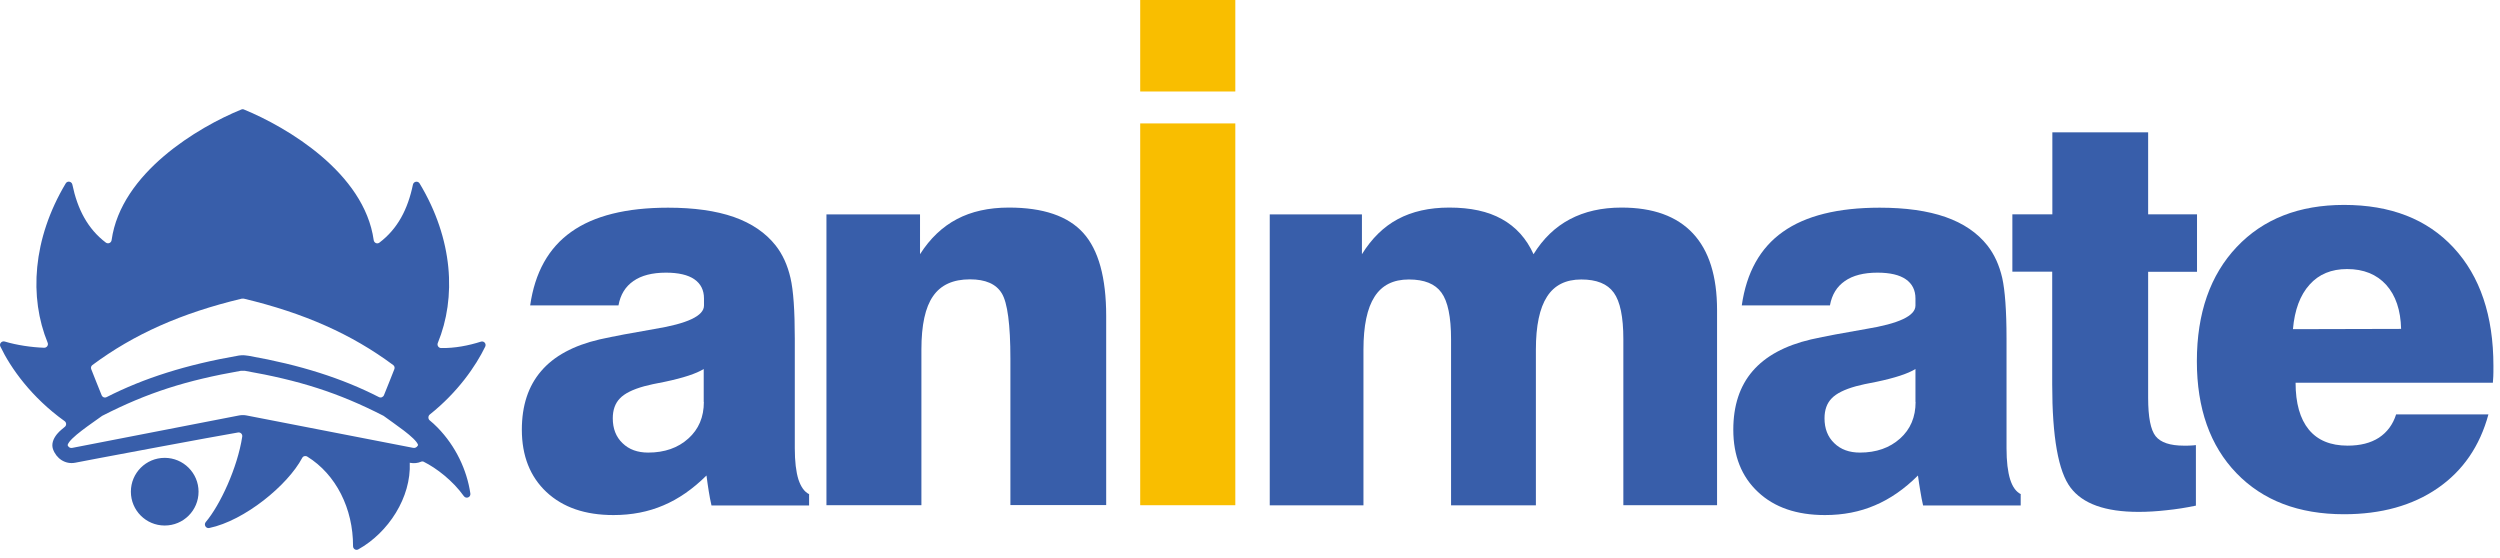
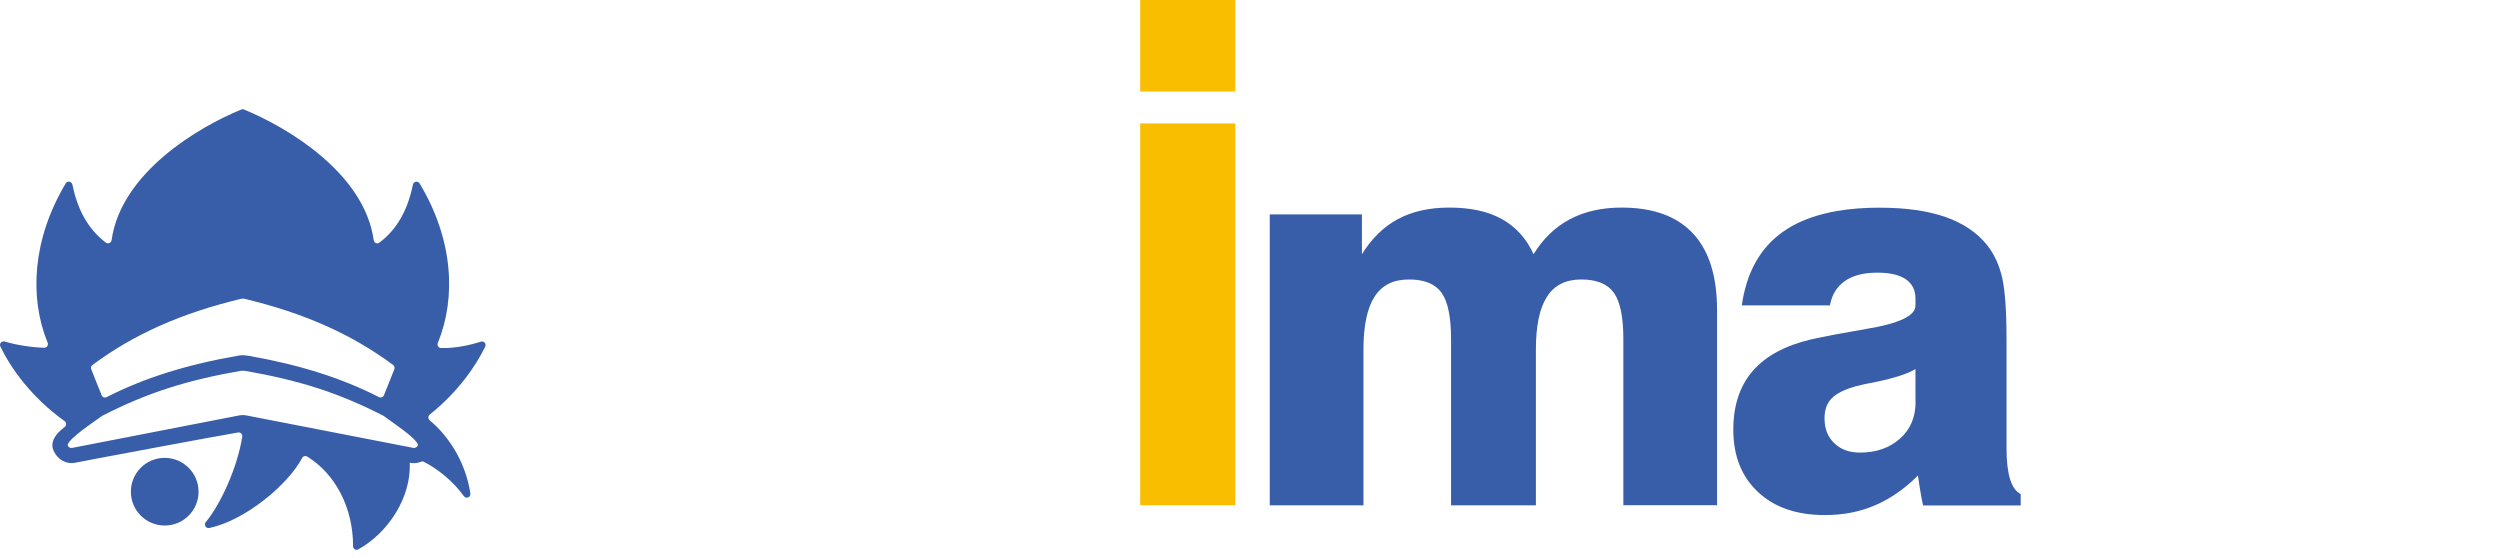
<svg xmlns="http://www.w3.org/2000/svg" width="206" height="46" viewBox="0 0 206 46" fill="none">
  <path d="M35.421 34.151C37.73 32.311 39.204 30.163 39.981 28.564C40.095 28.324 39.878 28.072 39.627 28.152C38.621 28.472 37.478 28.701 36.347 28.678C36.141 28.678 35.993 28.461 36.073 28.267C37.615 24.519 37.341 19.709 34.576 15.116C34.439 14.887 34.084 14.944 34.027 15.207C33.604 17.252 32.759 18.863 31.262 19.994C31.079 20.131 30.828 20.017 30.793 19.789C30.016 14.236 23.64 10.477 20.109 9.026C20.04 8.991 19.96 8.991 19.88 9.026C16.349 10.465 9.973 14.236 9.196 19.789C9.162 20.017 8.91 20.12 8.727 19.994C7.23 18.863 6.385 17.241 5.962 15.207C5.905 14.944 5.551 14.876 5.413 15.116C2.671 19.709 2.397 24.507 3.928 28.244C4.008 28.438 3.859 28.655 3.642 28.655C2.602 28.621 1.368 28.438 0.386 28.141C0.134 28.072 -0.083 28.324 0.031 28.552C0.877 30.323 2.591 32.745 5.322 34.699C5.482 34.813 5.493 35.042 5.345 35.168C5.254 35.236 5.174 35.316 5.082 35.385C4.934 35.51 4.808 35.636 4.694 35.773C4.362 36.184 4.236 36.607 4.362 36.996C4.636 37.784 5.379 38.287 6.202 38.127L8.236 37.738C8.236 37.738 17.458 36.002 19.617 35.636C19.812 35.602 19.995 35.773 19.96 35.979C19.572 38.527 18.143 41.612 16.955 43.017C16.772 43.234 16.966 43.565 17.241 43.508C20.155 42.903 23.708 39.978 24.897 37.738C24.977 37.578 25.171 37.533 25.32 37.624C27.685 39.087 29.102 41.909 29.091 45.005C29.091 45.234 29.331 45.382 29.525 45.268C32.005 43.885 33.89 40.983 33.764 38.127L33.799 38.138C34.119 38.195 34.427 38.161 34.69 38.047C34.77 38.013 34.861 38.013 34.93 38.058C35.958 38.572 37.295 39.589 38.221 40.88C38.404 41.132 38.804 40.983 38.758 40.663C38.472 38.732 37.558 36.767 36.05 35.225C35.844 35.008 35.616 34.813 35.387 34.619C35.261 34.493 35.273 34.265 35.421 34.151ZM7.608 30.083C11.036 27.535 14.944 25.799 19.915 24.61C19.938 24.599 19.972 24.61 20.006 24.61C20.04 24.61 20.063 24.599 20.097 24.61C25.068 25.799 28.976 27.535 32.404 30.083C32.507 30.163 32.542 30.3 32.496 30.415C32.325 30.883 31.856 32.003 31.639 32.562C31.57 32.722 31.387 32.803 31.227 32.722C28.188 31.169 24.76 30.072 20.486 29.318C20.326 29.295 20.075 29.261 19.915 29.272C19.835 29.272 19.766 29.283 19.686 29.295C15.344 30.049 11.858 31.157 8.785 32.722C8.625 32.803 8.442 32.734 8.373 32.562C8.156 32.003 7.688 30.883 7.516 30.415C7.47 30.3 7.505 30.163 7.608 30.083ZM34.05 36.904L20.303 34.231C20.12 34.196 19.903 34.196 19.709 34.231L5.962 36.904C5.688 36.961 5.562 36.71 5.573 36.664C5.733 36.082 7.562 34.893 8.419 34.265C12.167 32.345 15.367 31.34 19.858 30.552C19.938 30.552 20.075 30.552 20.166 30.552C24.657 31.34 27.857 32.345 31.605 34.265C32.45 34.893 34.279 36.082 34.45 36.664C34.45 36.699 34.313 36.95 34.05 36.904ZM16.361 40.515C16.361 42.057 15.115 43.303 13.572 43.303C12.03 43.303 10.784 42.057 10.784 40.515C10.784 38.972 12.03 37.727 13.572 37.727C15.115 37.727 16.361 38.984 16.361 40.515Z" fill="#385EAA" />
-   <path d="M57.998 33.118C57.998 34.365 57.574 35.371 56.716 36.138C55.87 36.904 54.76 37.293 53.41 37.293C52.541 37.293 51.832 37.042 51.294 36.515C50.756 36.001 50.493 35.314 50.493 34.468C50.493 33.781 50.688 33.232 51.077 32.832C51.465 32.42 52.141 32.088 53.09 31.825C53.479 31.722 54.039 31.596 54.783 31.459C56.305 31.139 57.38 30.784 57.986 30.406V33.118H57.998ZM66.681 40.725C66.28 40.531 65.994 40.119 65.788 39.501C65.594 38.872 65.491 38.025 65.491 36.939V27.901C65.491 25.602 65.376 23.931 65.136 22.902C64.896 21.861 64.496 20.968 63.912 20.225C63.089 19.184 61.933 18.395 60.469 17.88C58.993 17.365 57.185 17.113 55.046 17.113C51.603 17.113 48.937 17.777 47.073 19.104C45.197 20.431 44.075 22.456 43.686 25.167H50.962C51.122 24.275 51.534 23.611 52.198 23.154C52.85 22.696 53.754 22.467 54.875 22.467C55.904 22.467 56.694 22.65 57.22 23.016C57.746 23.382 58.009 23.909 58.009 24.595V25.178C58.009 26.025 56.648 26.666 53.914 27.112C52.095 27.421 50.585 27.707 49.395 27.97C47.244 28.473 45.643 29.343 44.59 30.578C43.526 31.814 43 33.427 43 35.406C43 37.556 43.675 39.272 45.025 40.542C46.386 41.812 48.217 42.441 50.55 42.441C52.049 42.441 53.422 42.178 54.669 41.64C55.916 41.114 57.094 40.291 58.215 39.181C58.272 39.616 58.33 40.05 58.398 40.462C58.467 40.874 58.535 41.274 58.627 41.652H66.669V40.725H66.681Z" fill="#385EAA" />
-   <path d="M68.099 41.631V17.664H75.81V20.947C76.633 19.655 77.651 18.682 78.853 18.053C80.042 17.424 81.472 17.104 83.131 17.104C85.957 17.104 88.004 17.801 89.263 19.197C90.521 20.593 91.15 22.881 91.15 26.038V41.619H83.257V29.562C83.257 26.736 83.017 24.94 82.548 24.173C82.079 23.395 81.198 23.018 79.928 23.018C78.532 23.018 77.526 23.476 76.885 24.402C76.244 25.317 75.924 26.782 75.924 28.795V41.631H68.099Z" fill="#385EAA" />
  <path d="M93.953 7.539V0H101.79V7.539H93.953ZM93.953 41.63V10.17H101.79V41.63H93.953Z" fill="#F9BE00" />
  <path d="M104.627 41.631V17.664H112.223V20.947C113.024 19.655 114.008 18.682 115.186 18.053C116.364 17.424 117.771 17.104 119.419 17.104C121.169 17.104 122.61 17.412 123.754 18.053C124.91 18.694 125.779 19.655 126.363 20.947C127.152 19.666 128.147 18.705 129.36 18.064C130.573 17.424 131.98 17.104 133.616 17.104C136.213 17.104 138.169 17.813 139.496 19.231C140.823 20.65 141.486 22.755 141.486 25.558V41.631H133.764V27.937C133.764 26.118 133.501 24.837 132.975 24.116C132.449 23.384 131.556 23.029 130.298 23.029C129.017 23.029 128.079 23.498 127.472 24.448C126.866 25.386 126.557 26.839 126.557 28.806V41.642H119.567V27.937C119.567 26.118 119.304 24.837 118.778 24.116C118.252 23.384 117.36 23.029 116.09 23.029C114.808 23.029 113.87 23.498 113.264 24.448C112.658 25.386 112.349 26.839 112.349 28.806V41.642H104.627V41.631Z" fill="#385EAA" />
  <path d="M157.845 33.118C157.845 34.365 157.422 35.371 156.564 36.138C155.706 36.904 154.608 37.293 153.258 37.293C152.388 37.293 151.679 37.042 151.141 36.515C150.604 36.001 150.34 35.314 150.34 34.468C150.34 33.781 150.535 33.232 150.924 32.832C151.313 32.42 151.988 32.088 152.937 31.825C153.315 31.722 153.887 31.596 154.63 31.459C156.152 31.139 157.227 30.784 157.834 30.406V33.118H157.845ZM166.528 40.725C166.128 40.531 165.83 40.119 165.636 39.501C165.441 38.872 165.338 38.025 165.338 36.939V27.901C165.338 25.602 165.212 23.931 164.984 22.902C164.743 21.861 164.343 20.968 163.759 20.225C162.936 19.184 161.78 18.395 160.305 17.88C158.829 17.365 157.021 17.113 154.882 17.113C151.439 17.113 148.773 17.777 146.908 19.104C145.032 20.431 143.911 22.456 143.522 25.167H150.787C150.947 24.275 151.359 23.611 152.022 23.154C152.674 22.696 153.578 22.467 154.699 22.467C155.74 22.467 156.518 22.65 157.044 23.016C157.57 23.382 157.834 23.909 157.834 24.595V25.178C157.834 26.025 156.472 26.666 153.738 27.112C151.919 27.421 150.409 27.707 149.219 27.97C147.08 28.473 145.479 29.343 144.415 30.578C143.351 31.814 142.824 33.427 142.824 35.406C142.824 37.556 143.499 39.272 144.861 40.542C146.211 41.812 148.052 42.441 150.375 42.441C151.873 42.441 153.246 42.178 154.493 41.64C155.74 41.114 156.93 40.291 158.04 39.181C158.097 39.616 158.165 40.05 158.234 40.462C158.303 40.874 158.371 41.274 158.463 41.652H166.505V40.725H166.528Z" fill="#385EAA" />
-   <path d="M165.819 22.399V17.663H169.114V10.902H177.007V17.663H181.034V22.399H177.007V32.787C177.007 34.377 177.213 35.429 177.625 35.944C178.037 36.459 178.815 36.722 179.947 36.722C180.199 36.722 180.393 36.722 180.531 36.711C180.668 36.711 180.805 36.688 180.942 36.676V41.664C180.13 41.836 179.318 41.962 178.529 42.042C177.728 42.133 176.961 42.179 176.218 42.179C173.484 42.179 171.619 41.516 170.612 40.177C169.605 38.85 169.102 36.013 169.102 31.677V22.388H165.819V22.399Z" fill="#385EAA" />
-   <path d="M190.312 23.451C191.078 22.593 192.108 22.17 193.4 22.17C194.762 22.17 195.837 22.605 196.626 23.474C197.404 24.344 197.816 25.556 197.851 27.101L188.939 27.123C189.076 25.533 189.534 24.309 190.312 23.451ZM196.02 36.069C195.345 36.504 194.487 36.721 193.446 36.721C192.028 36.721 190.964 36.275 190.243 35.395C189.522 34.514 189.156 33.221 189.156 31.539H205.412C205.424 31.391 205.435 31.219 205.447 31.024C205.458 30.83 205.458 30.533 205.458 30.155C205.458 26.014 204.36 22.765 202.175 20.408C199.99 18.052 196.981 16.885 193.149 16.885C189.442 16.885 186.491 18.04 184.306 20.351C182.121 22.662 181.022 25.808 181.022 29.766C181.022 33.656 182.109 36.733 184.283 38.987C186.456 41.24 189.408 42.373 193.149 42.373C196.215 42.373 198.8 41.652 200.871 40.222C202.941 38.792 204.337 36.767 205.046 34.148H197.439C197.176 34.983 196.695 35.623 196.02 36.069Z" fill="#385EAA" />
</svg>